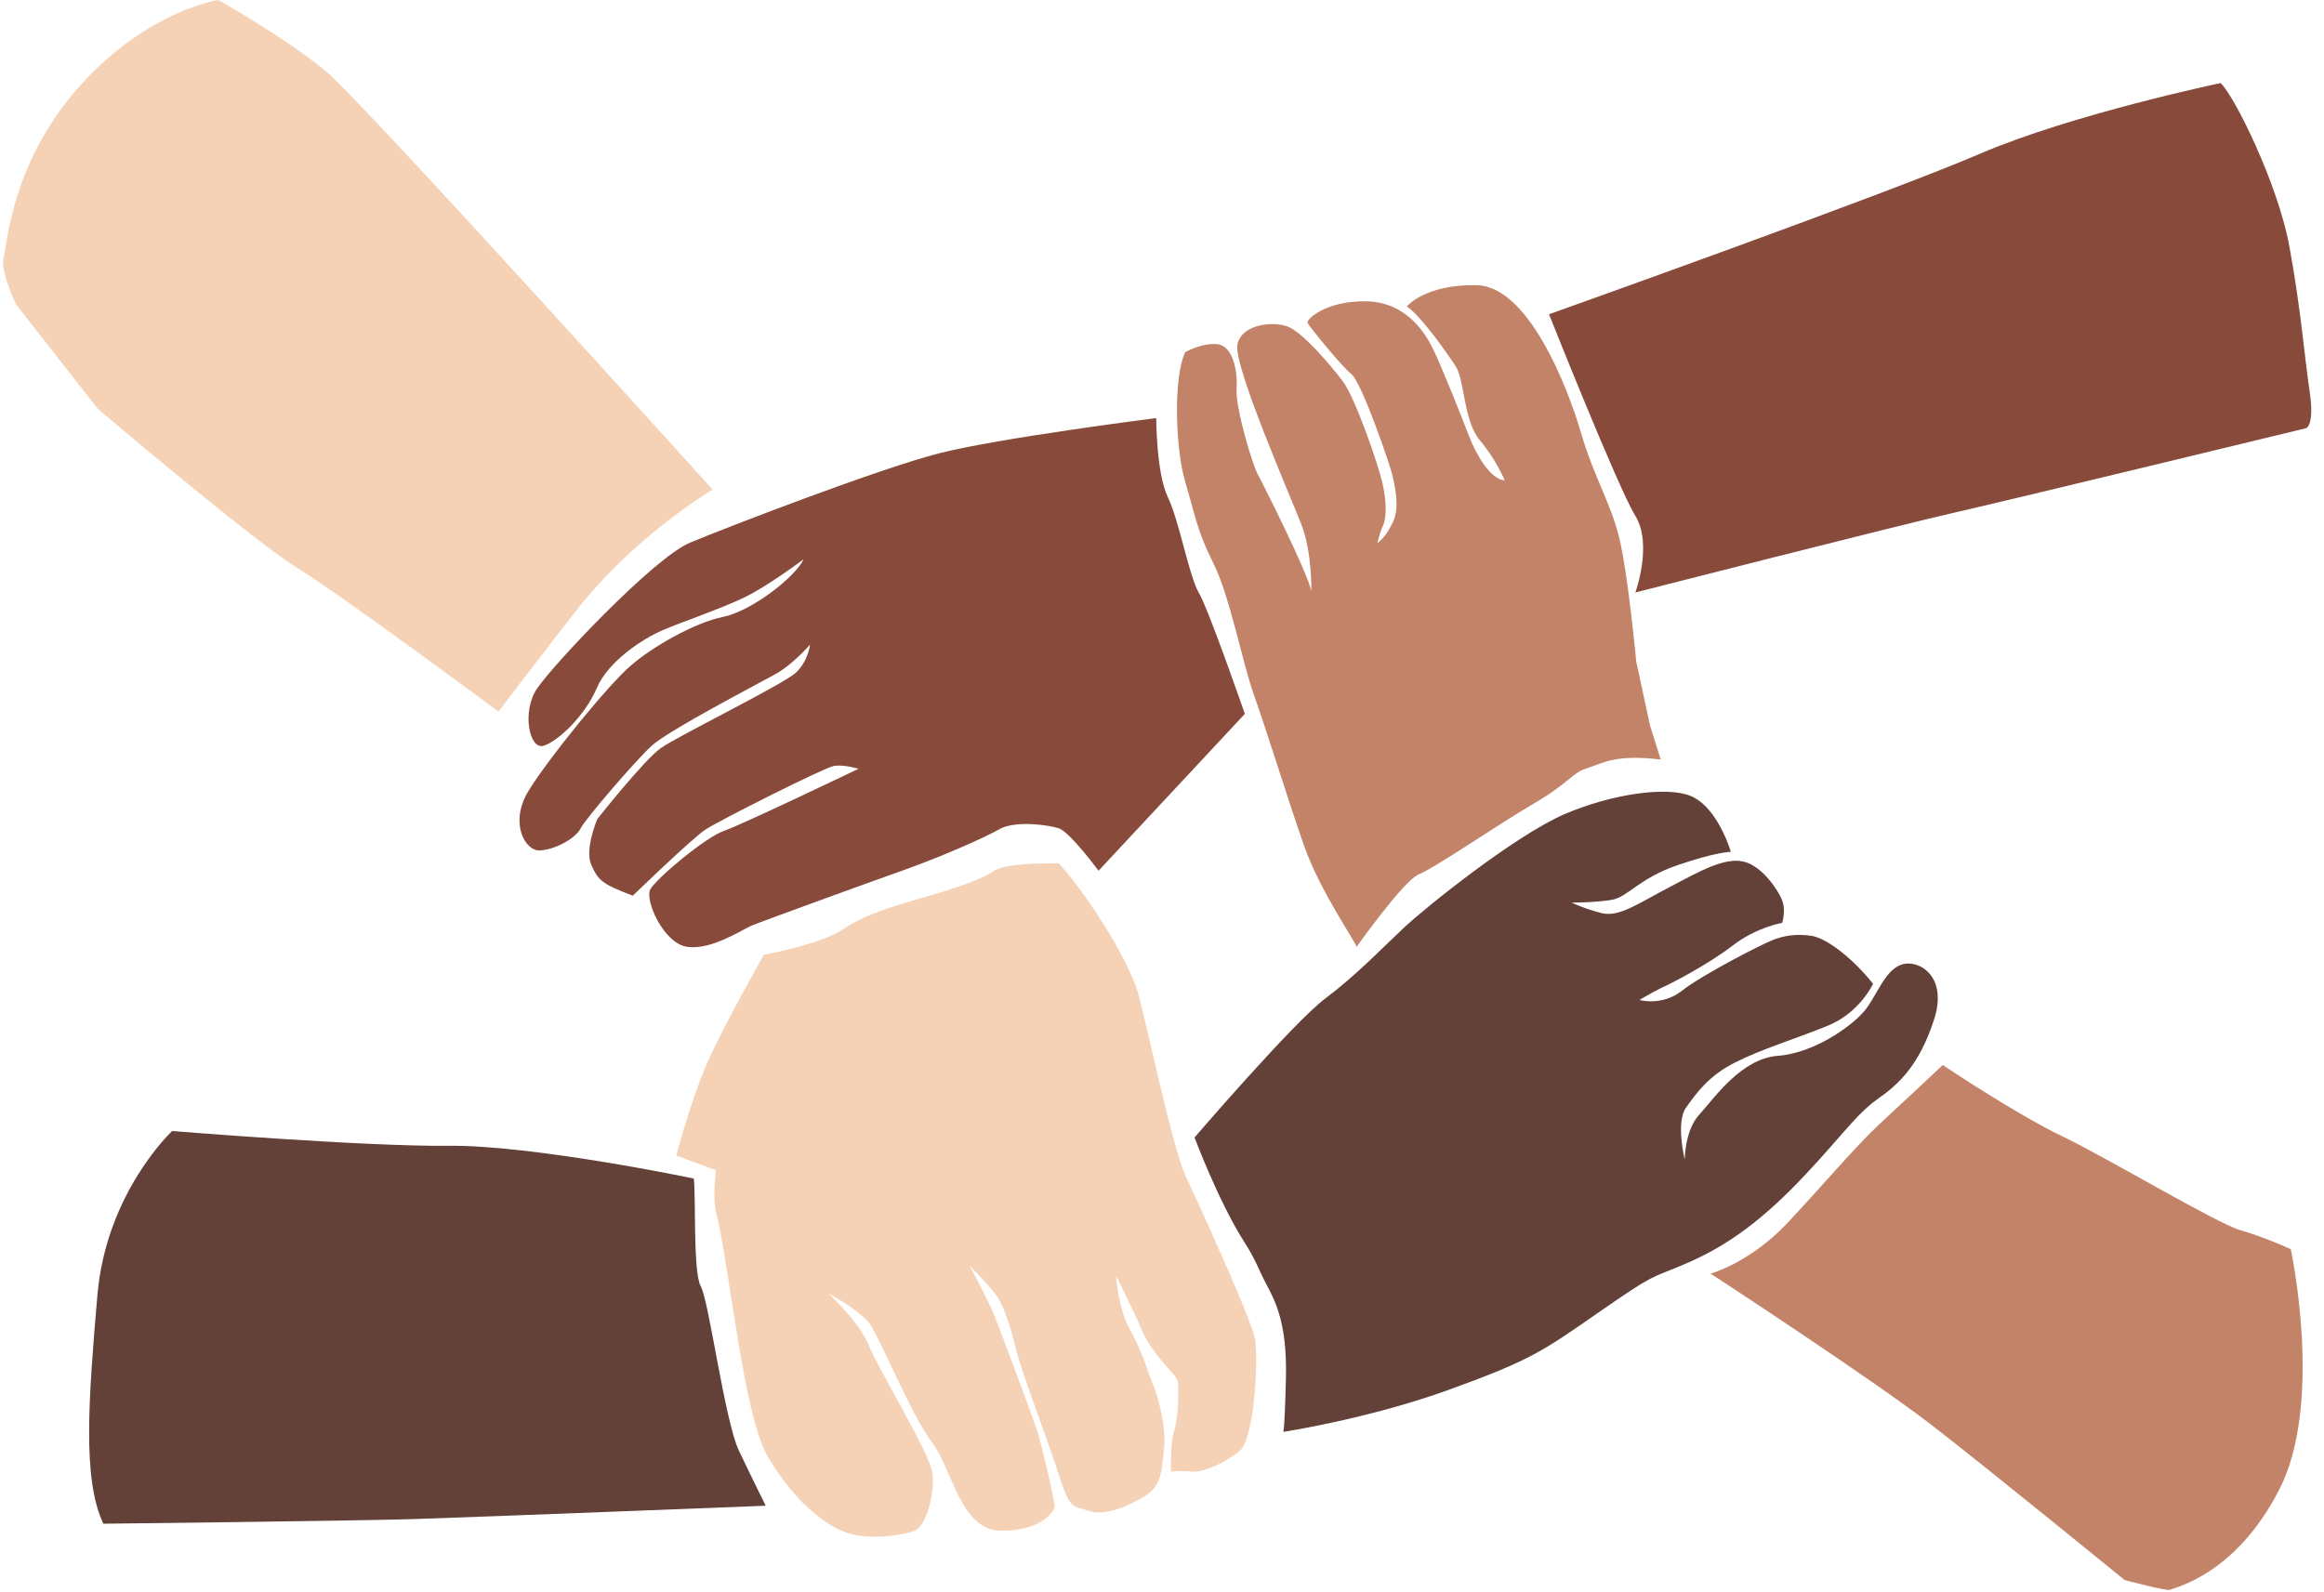
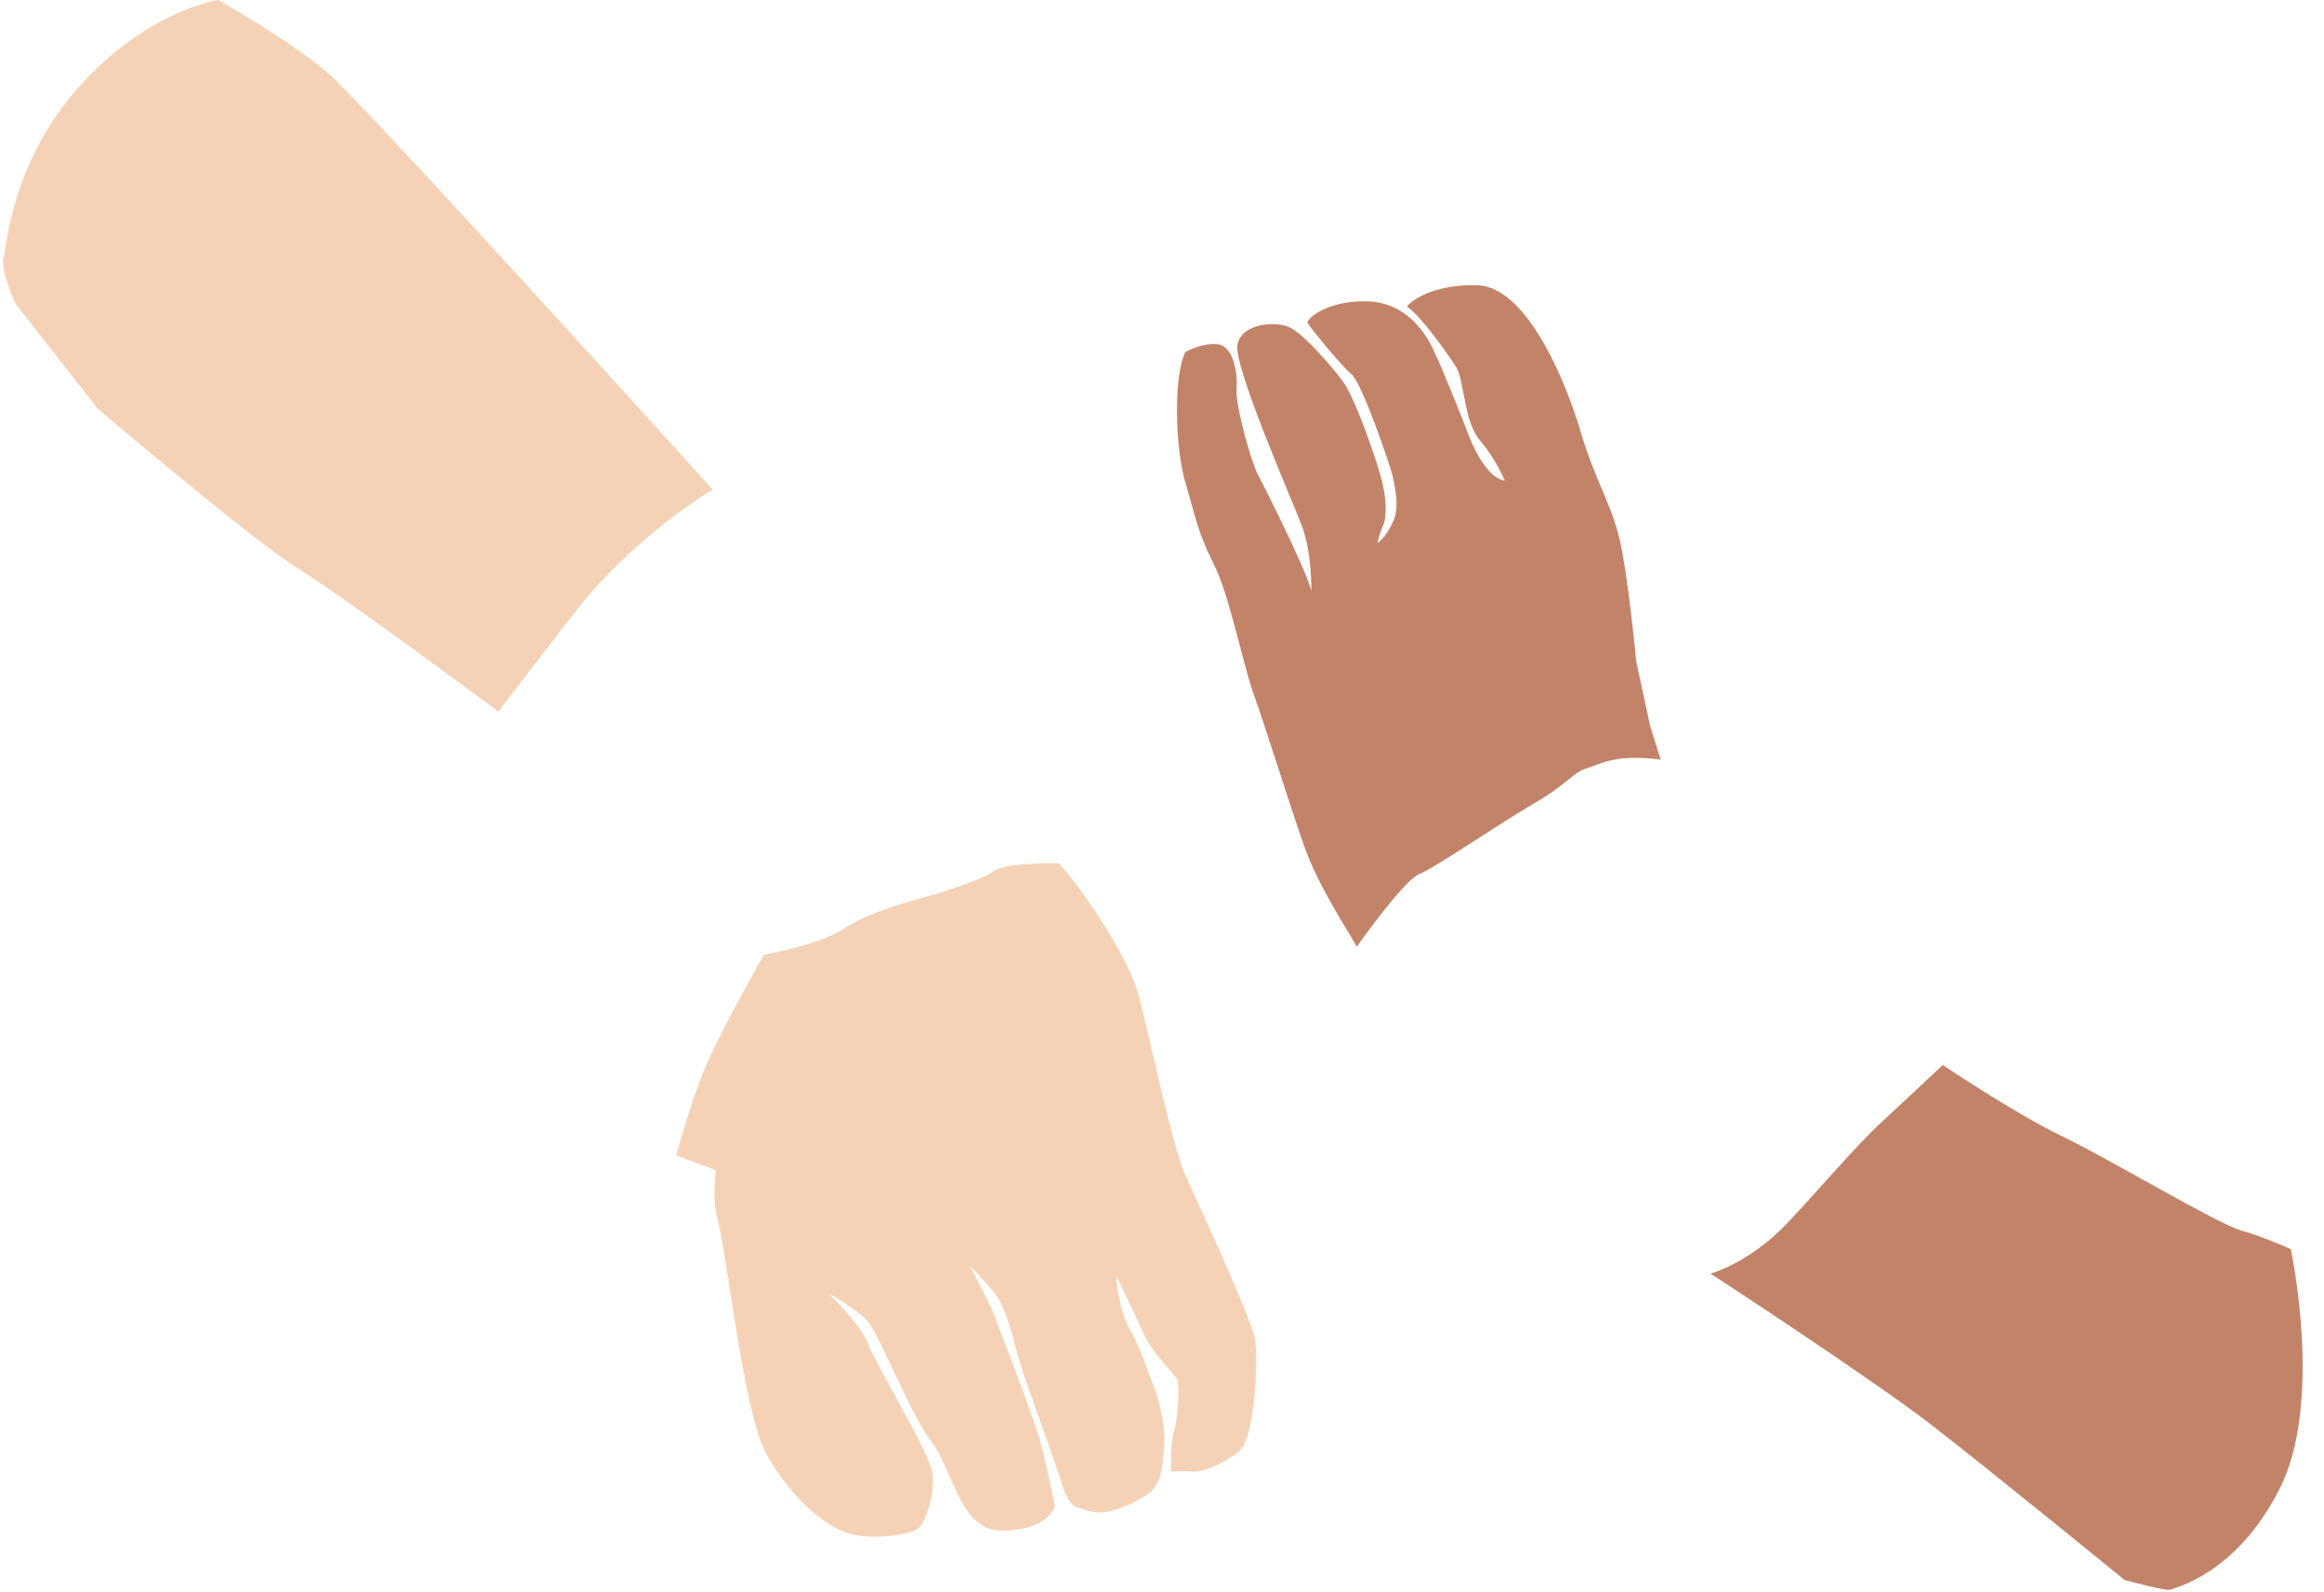
<svg xmlns="http://www.w3.org/2000/svg" height="344.9" preserveAspectRatio="xMidYMid meet" version="1.0" viewBox="-0.7 0.0 503.5 344.9" width="503.5" zoomAndPan="magnify">
  <g id="change1_1">
    <path d="M293.2,205.2c0-0.8-7.9-12-11.4-22s-8.2-25.3-10.8-32.5c-2.6-7.3-5.3-21.8-8.9-28.8c-3.5-7-3.9-10.4-6-17.4 c-2.1-7-2.7-22.6,0-28.2c0,0,3.7-2.1,7-1.7s4.4,5.8,4.1,9.8c-0.2,3.9,3.3,16,4.6,18.4s10.8,21.3,11.6,25.3c0,0,0.2-8.3-2.1-14.3 s-14.9-34.7-13.9-39.2c1-4.5,8.1-5.1,11.2-3.7s8.9,8.1,11.6,11.7s7.7,17.9,8.7,22.5s0.6,7.7,0,8.9c-0.6,1.2-1.2,3.7-1.2,3.7 s1.7-1,3.3-4.4c1.7-3.3,0.4-8.3,0-10.2c-0.4-1.9-6.6-20.1-8.9-22c-2.3-1.9-9.1-10.3-9.5-11.1c-0.4-0.8,4.1-4.9,12.8-4.7 c8.7,0.2,12.8,7,14.5,10.6c1.7,3.5,6.2,14.7,7.7,18.7c1.5,3.9,4.6,9.3,7.7,9.5c0,0-1.9-4.6-5.4-8.7c-3.5-4.1-3.3-13.1-5.2-16 s-7.5-10.9-10.6-13c0,0,3.9-4.8,15.1-4.6s19.7,22,22.6,31.9c2.9,9.9,6.4,15.1,8.3,22.8s3.7,26.9,3.7,26.9l3,13.9l2.3,7.3 c-9.9-1.2-12.6,0.8-16,1.9c-3.3,1-3.7,3.1-11.6,7.7c-7.9,4.6-21.3,13.9-24.9,15.3C303.2,191.1,293.2,205.2,293.2,205.2z M417.9,308.9c12.9,10,41.7,33.5,41.7,33.5s9.3,2.5,9.9,2.1c0.5-0.4,14-2.9,23.6-21.7c9.7-18.8,2.5-52.1,2.5-52.1s-5.9-2.7-10.9-4.1 s-28.7-15.6-38.7-20.4c-10-4.8-25.8-15.4-25.8-15.4s-8.4,7.9-13.6,12.7c-5.2,4.8-12.4,13.4-20.4,21.9c-8.1,8.4-16.3,10.6-16.3,10.6 S405,298.9,417.9,308.9z" fill="#C38368" />
  </g>
  <g id="change2_1">
-     <path d="M258.1,246.5c0,0,21.4-24.9,28.3-30.1c6.9-5.2,12.1-10.7,17-15.3c4.9-4.6,24-19.9,34.7-24.6 c10.7-4.6,22.5-6.1,27.5-4c4.9,2,7.8,9.2,8.7,12.1c0,0-3.2,0-11.6,2.9s-10.7,6.9-14.2,7.5c-3.5,0.6-8.7,0.6-8.7,0.6s2.9,1.4,6.6,2.3 c3.8,0.9,8.1-2.3,14.7-5.7c6.6-3.5,11.8-6.4,15.9-5.5c4,0.9,7.5,6.1,8.4,8.4s0,4.9,0,4.9s-5.5,0.9-10.7,4.9c-5.2,4-13,8.1-15.5,9.2 c-2.4,1.2-4.7,2.6-4.7,2.6s4.9,1.4,9.2-2s17.3-10.1,19.7-11c2.3-0.9,4.9-1.4,8.4-0.9c3.5,0.6,9.2,5.2,13.3,10.4 c0,0-2.9,6.4-10.1,9.2c-7.2,2.9-13.9,4.9-19.7,7.8c-5.8,2.9-8.4,6.6-10.7,9.8s-0.3,11.3-0.3,11.3s0-6.4,3.2-9.8 c3.2-3.5,9-12.1,17-12.7s16.2-6.6,18.8-9.8c2.6-3.2,4.3-8.6,7.8-9.9c3.5-1.4,10.4,2.1,7.2,11.9c-3.2,9.8-7.5,13.9-12.4,17.3 c-4.9,3.5-9,9.8-18.5,19.4c-9.5,9.5-16.8,13.6-23.7,16.5s-5.8,1.7-17.9,10.1c-12.1,8.4-14.7,10.4-32.4,16.8 c-17.6,6.4-36.1,9.2-36.1,9.2s0.3,0.6,0.6-11.6c0.3-12.1-2.4-16.9-4.3-20.5c-1.7-3.2-2.1-5-5-9.5 C263.2,260.1,258.1,246.5,258.1,246.5z M96.5,248.3c-18.1,0.2-59.9-3.2-59.9-3.2s-14.3,13.3-16.2,35.6c-1.9,22.3-3.3,39.9,1.3,49.5 c0,0,53.9-0.6,67-1c13.1-0.4,76.5-2.9,76.5-2.9s-2.7-5.4-5.8-11.9c-3.1-6.5-6.5-32.6-8.3-35.7c-1.7-3.1-1-20.2-1.5-23.3 C149.7,255.4,114.6,248.1,96.5,248.3z" fill="#634038" />
-   </g>
+     </g>
  <g id="change3_1">
-     <path d="M249.8,90.6c0,0,0,11.9,2.5,17.1c2.5,5.2,4.6,17.1,6.7,20.7c2.1,3.5,10,26.3,10,26.3l-31.7,34 c0,0-6.1-8.3-8.6-9.2c-2.5-0.8-9.6-1.7-12.9,0.2c-3.3,1.9-12.9,6.1-21.1,9s-30.7,11.1-32.6,11.9c-1.9,0.8-8.6,5.3-13.8,4.6 c-5.2-0.6-9.4-10.2-8.1-12.5s11.9-11.3,16.1-12.7c4.2-1.5,29-13.4,29-13.4s-3.3-1-5.4-0.6c-2.1,0.4-24.6,11.7-27.8,13.8 c-3.1,2.1-15.7,14.3-15.7,14.3c-6.9-2.6-7.5-3.4-9-6.7c-1.5-3.3,1.3-9.9,1.3-9.9s10.2-12.9,13.8-15.4c3.5-2.5,26.5-13.8,29.2-16.3 c2.7-2.5,3.1-6.1,3.1-6.1s-3.8,4.4-7.7,6.5c-3.8,2.1-23,12.1-26.6,15.4s-14.4,15.9-15.4,17.9c-1,2.1-5.4,4.6-8.8,4.8 c-3.3,0.2-6.7-6.1-2.5-12.9c4.2-6.9,17.3-23,22.1-27.1c4.8-4.2,14-9.4,20-10.6c6.1-1.2,15.7-8.6,17.5-12.5c0,0-7.7,5.8-12.9,8.3 s-13.8,5.4-17.7,7.1c-4,1.7-11.7,6.6-14.2,12.5c-2.5,5.9-8.3,11.5-11.5,12.5c-3.1,1-4.8-7.3-1.5-12.3c3.3-5,25.3-28.4,33.2-31.7 c7.9-3.3,41.1-16.1,54.1-19.4S249.8,90.6,249.8,90.6z M423.1,111c11.9-2.7,75.8-18.2,75.8-18.2s1.9-0.5,0.8-7.9 c-1.1-7.3-1.9-17.9-4.4-31.5c-2.5-13.6-11.9-32.6-14.9-35.4c0,0-32,6.7-52.1,15.3c-20.1,8.7-93.4,34.8-93.4,34.8 s14.9,37.5,18.7,43.7s0,16.6,0,16.6S411.1,113.7,423.1,111z" fill="#884A3B" />
-   </g>
+     </g>
  <g id="change4_1">
    <path d="M2.8,66c0,0-3.5-7.1-2.7-10.3S2,34.8,16.7,18.5S46.6,0,46.6,0S62,8.7,70.2,15.7s83.5,90.4,83.5,90.4 s-16.3,9.6-29,25.5c-7,8.9-17.4,22.6-17.4,22.6s-33.7-25-43.4-31c-9.8-6-43.4-34.6-43.4-34.6L2.8,66z M271.1,289.7 c-1.5-5.7-12.3-29.2-15-35c-2.7-5.9-8-31-10.1-39c-2.1-8-12-22.9-17.3-28.6c0,0-11.4-0.3-14.2,1.7c-2.7,2-11.1,4.6-16.2,6 c-5.1,1.5-11.5,3.3-16.4,6.6c-4.9,3.3-17.1,5.5-17.1,5.5s-8.4,14.8-12,22.8c-3.6,8-7,20.7-7,20.7l8.6,3.2c-0.4,3.9-0.5,7.4,0.2,9.8 c2.4,9.1,5.8,43,10.8,51.8c4.9,8.7,11.3,14.4,16.4,16.6c5.1,2.2,12.8,0.9,15.5,0c2.7-0.9,4.6-8.4,4-12.6 c-0.5-4.2-11.5-22.1-13.7-27.5c-2.2-5.5-9.1-11.5-8.6-11.3c0.5,0.2,5.8,3.3,8.2,5.8c2.4,2.6,9.3,20.2,13.9,26.2 c4.6,6,6.2,19.1,14.9,19.3c8.7,0.2,12-4.2,11.8-5.5c-0.2-1.3-2.2-10.8-3.6-15.5c-1.5-4.7-8.6-23.5-9.7-26.2 c-1.1-2.7-5.1-10.2-5.1-10.2s3.1,3.1,5.3,5.8c2.2,2.7,3.6,7.8,4.9,12.9c1.3,5.1,6.6,18.8,9.1,26.6s3,6.6,6.4,7.8 c3.5,1.3,8.9-1.1,12.4-3.3c3.5-2.2,3.5-5.5,4-10.2c0.5-4.7-1.3-11.3-2.4-13.9c-1.1-2.6-2.4-7.3-4.9-11.7c-2.6-4.4-3.1-11.8-3.1-11.8 s3.3,6.4,5.6,11.8c2.4,5.5,7.3,9.5,7.7,10.8c0.4,1.3,0.2,8.2-0.7,10.9c-0.9,2.7-0.7,8.9-0.7,8.9s2.4-0.2,4.6,0 c2.2,0.2,6.7-1.6,10.2-4.4C271.1,312,272.1,293.6,271.1,289.7z" fill="#F5D2B6" />
  </g>
</svg>